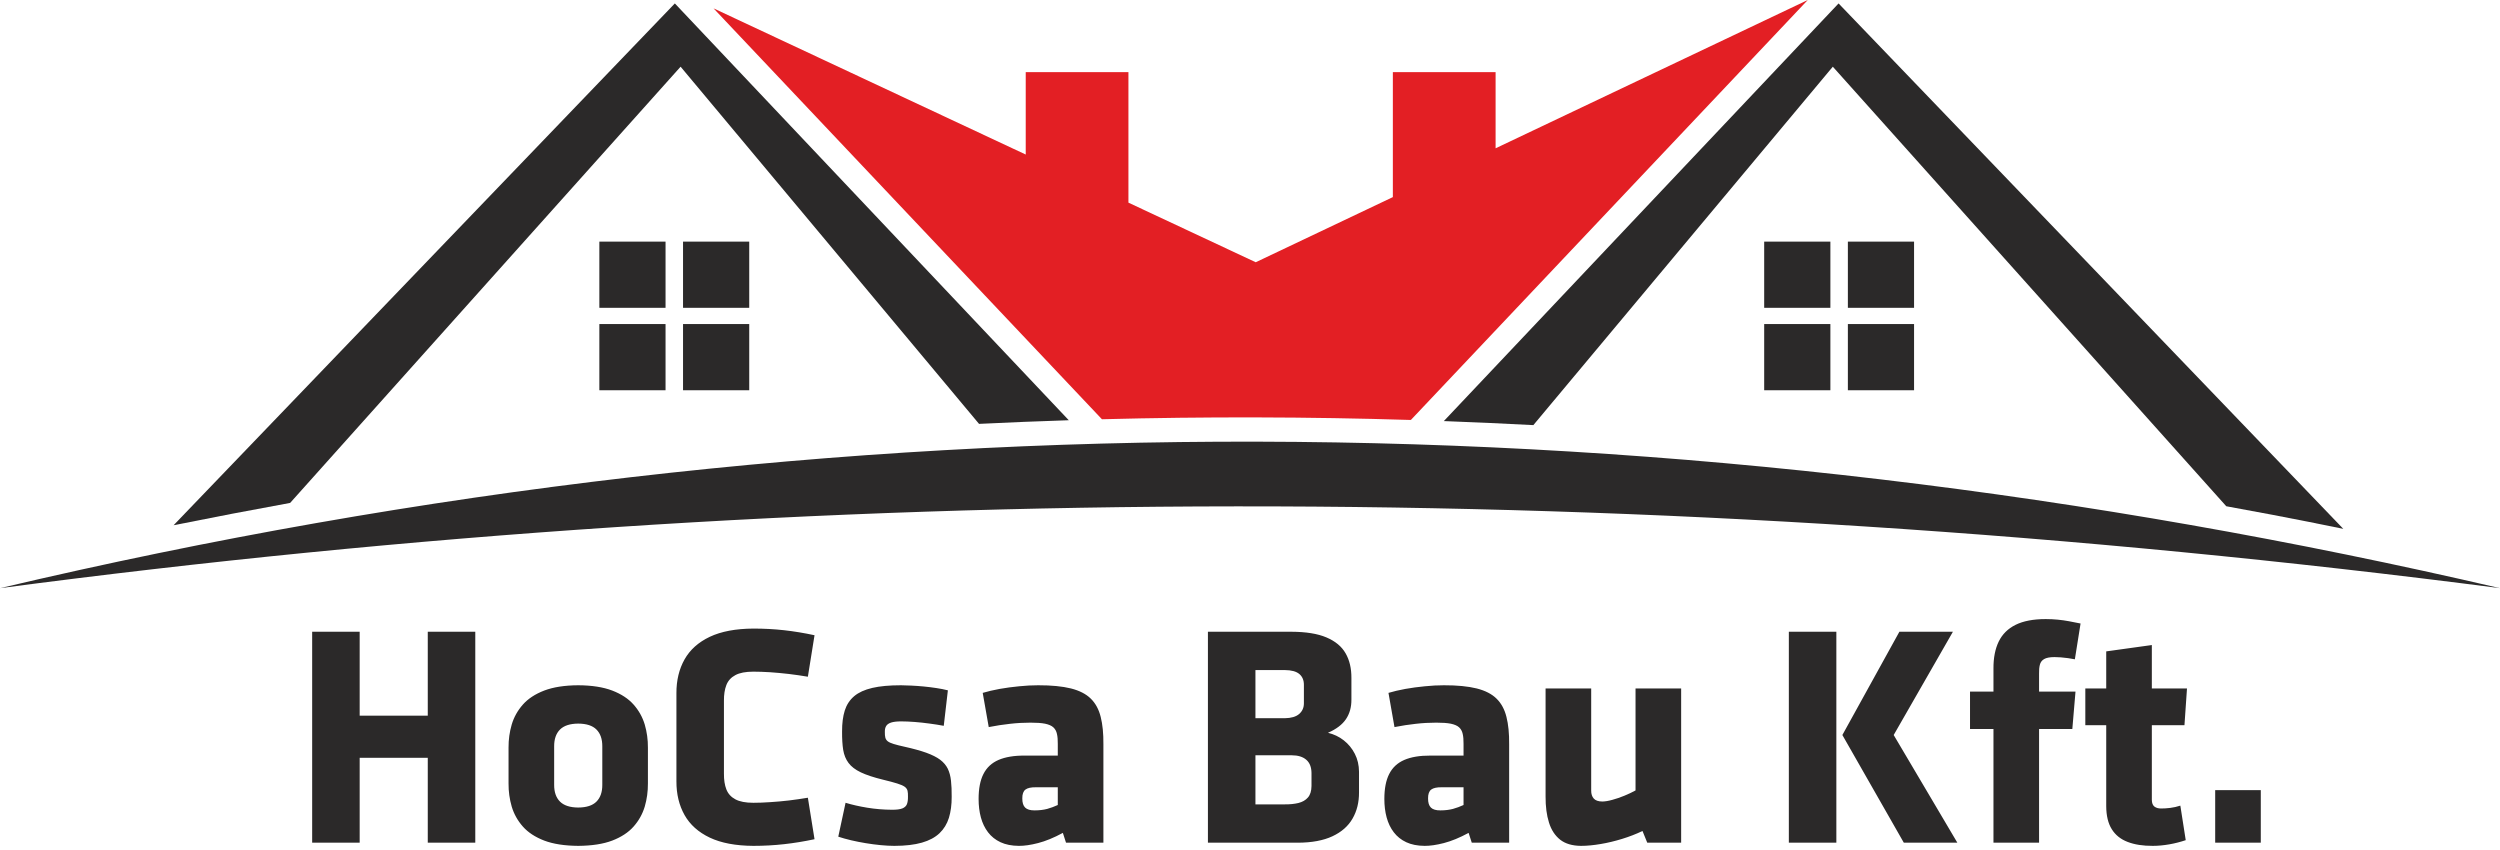
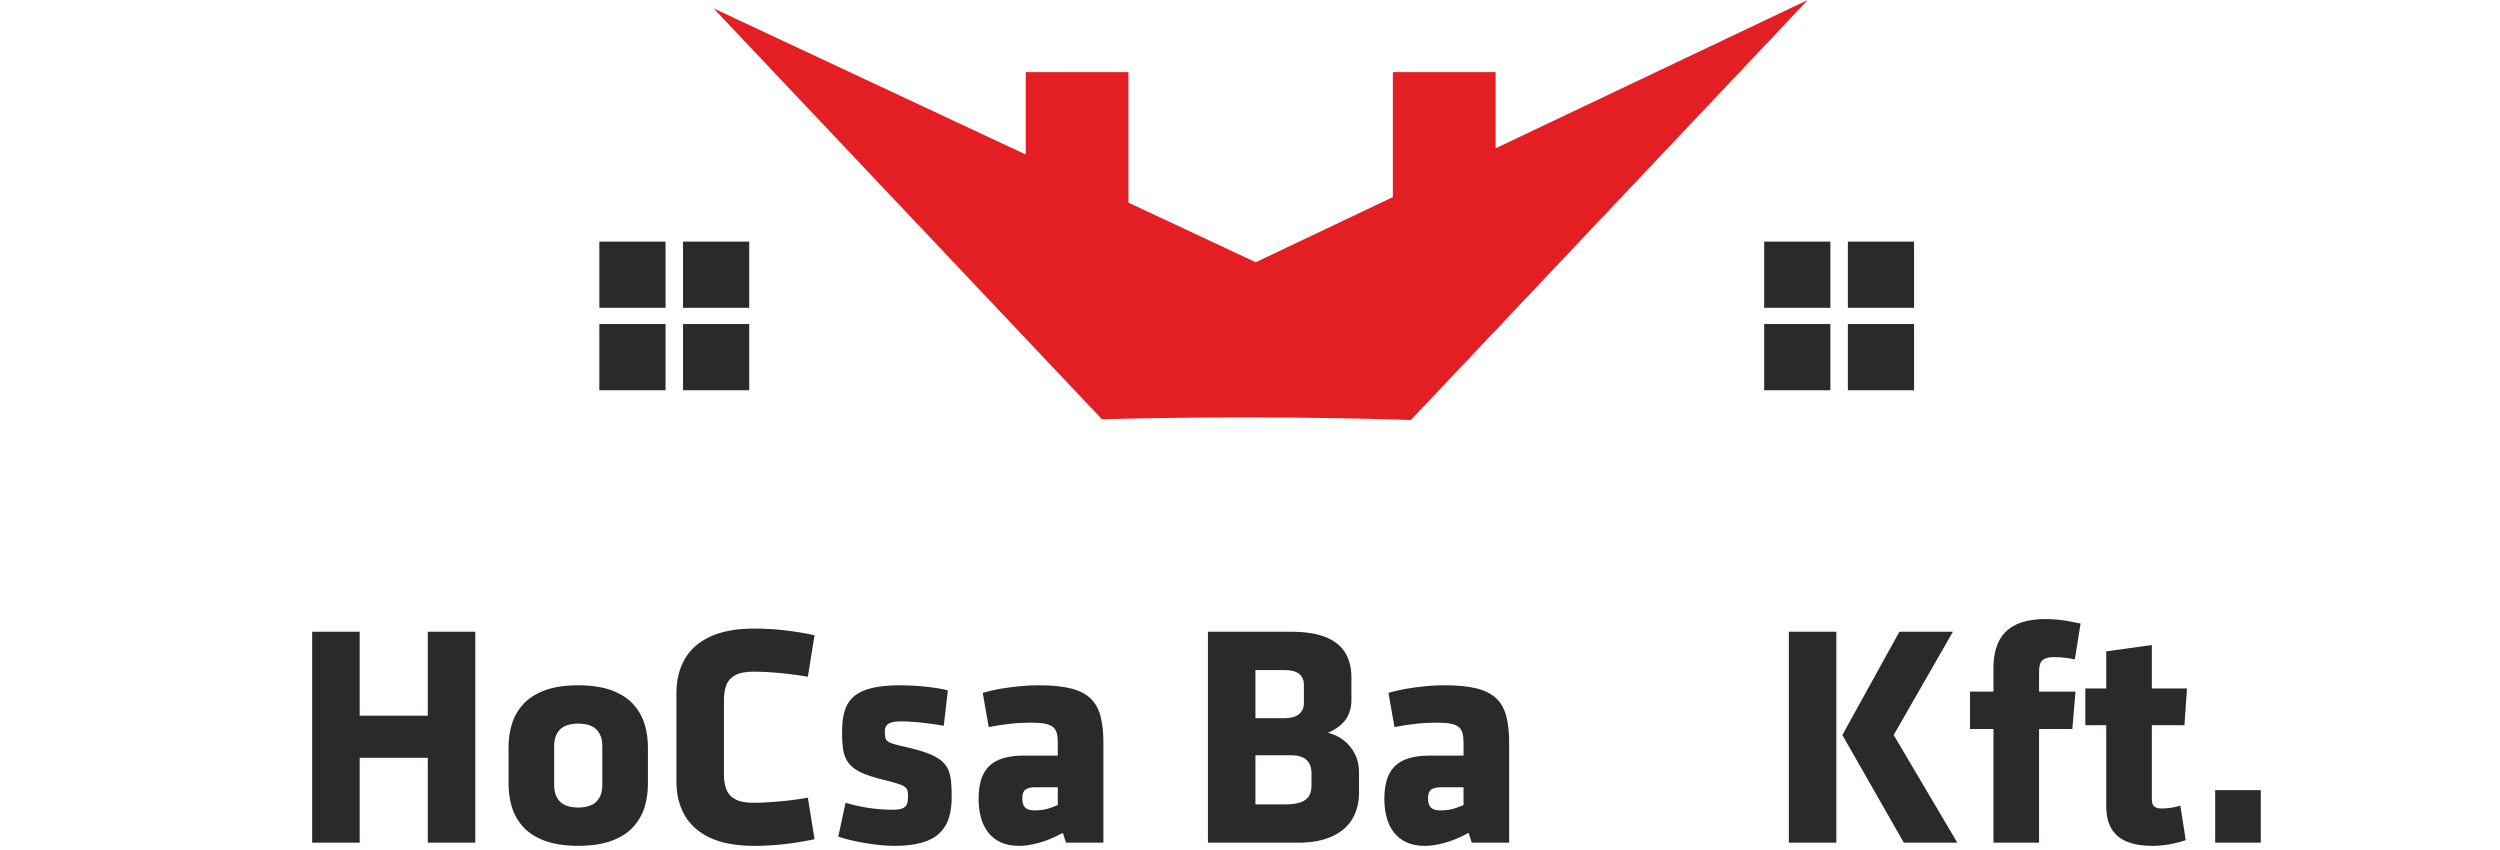
<svg xmlns="http://www.w3.org/2000/svg" width="350" height="119" viewBox="0 0 350 119" fill="none">
  <path d="M66.54 117.978V88.444H59.888V100.195H50.354V88.444H43.703V117.978H50.354V106.093H59.888V117.978H66.54ZM80.952 118.421C82.859 118.406 84.448 118.162 85.712 117.682C86.976 117.194 87.974 116.544 88.705 115.716C89.437 114.888 89.954 113.957 90.265 112.922C90.568 111.88 90.715 110.801 90.708 109.685V104.674C90.715 103.551 90.568 102.479 90.265 101.437C89.954 100.402 89.437 99.471 88.705 98.643C87.974 97.816 86.976 97.165 85.712 96.677C84.448 96.197 82.859 95.946 80.952 95.938C79.045 95.946 77.457 96.197 76.192 96.677C74.929 97.165 73.931 97.816 73.199 98.643C72.468 99.471 71.95 100.402 71.64 101.437C71.337 102.479 71.189 103.551 71.196 104.674V109.685C71.189 110.801 71.337 111.88 71.64 112.922C71.95 113.957 72.468 114.888 73.199 115.716C73.931 116.544 74.929 117.194 76.192 117.682C77.457 118.162 79.045 118.406 80.952 118.421ZM80.952 113.055C79.807 113.048 78.957 112.775 78.402 112.228C77.848 111.673 77.575 110.89 77.582 109.863V104.497C77.575 103.47 77.848 102.686 78.402 102.132C78.957 101.585 79.807 101.311 80.952 101.304C82.105 101.311 82.955 101.585 83.502 102.132C84.056 102.686 84.33 103.47 84.322 104.497V109.863C84.33 110.89 84.056 111.673 83.502 112.228C82.955 112.775 82.105 113.048 80.952 113.055ZM101.351 98.111C101.344 97.254 101.454 96.515 101.691 95.909C101.927 95.302 102.349 94.837 102.947 94.519C103.546 94.194 104.388 94.032 105.475 94.032C106.192 94.032 106.975 94.061 107.825 94.113C108.675 94.172 109.555 94.253 110.456 94.357C111.358 94.467 112.237 94.594 113.102 94.741L114.034 88.932C112.585 88.621 111.158 88.385 109.769 88.23C108.379 88.075 106.946 88.001 105.475 88.001C102.999 88.015 100.959 88.4 99.37 89.153C97.781 89.907 96.599 90.964 95.837 92.317C95.076 93.669 94.692 95.243 94.699 97.047V109.375C94.692 111.178 95.076 112.752 95.837 114.105C96.599 115.457 97.781 116.514 99.37 117.268C100.959 118.022 102.999 118.406 105.475 118.421C106.946 118.421 108.379 118.34 109.769 118.185C111.158 118.03 112.585 117.8 114.034 117.49L113.102 111.681C112.237 111.828 111.358 111.954 110.456 112.065C109.555 112.169 108.675 112.25 107.825 112.301C106.975 112.361 106.192 112.39 105.475 112.39C104.388 112.39 103.546 112.228 102.947 111.902C102.349 111.585 101.927 111.119 101.691 110.513C101.454 109.907 101.344 109.168 101.351 108.31V98.111ZM133.235 111.548C133.242 110.69 133.212 109.944 133.139 109.301C133.072 108.658 132.917 108.096 132.688 107.616C132.451 107.143 132.097 106.722 131.616 106.359C131.136 106.004 130.493 105.679 129.68 105.384C128.874 105.095 127.854 104.815 126.628 104.541C125.992 104.401 125.489 104.275 125.112 104.157C124.743 104.046 124.462 103.92 124.284 103.78C124.115 103.647 123.996 103.47 123.945 103.263C123.893 103.056 123.871 102.782 123.878 102.457C123.871 102.132 123.93 101.858 124.063 101.644C124.188 101.43 124.425 101.267 124.758 101.156C125.098 101.046 125.571 100.994 126.184 100.994C126.753 100.994 127.374 101.023 128.054 101.075C128.726 101.127 129.414 101.201 130.116 101.297C130.81 101.385 131.483 101.496 132.126 101.614L132.703 96.648C132.222 96.522 131.69 96.419 131.106 96.33C130.522 96.241 129.924 96.167 129.325 96.108C128.719 96.049 128.142 96.012 127.588 95.983C127.041 95.953 126.554 95.938 126.14 95.938C124.528 95.938 123.191 96.057 122.119 96.308C121.047 96.559 120.205 96.943 119.591 97.461C118.97 97.986 118.527 98.658 118.268 99.471C118.01 100.292 117.884 101.275 117.891 102.413C117.884 103.418 117.936 104.275 118.047 104.985C118.165 105.702 118.416 106.308 118.793 106.81C119.17 107.32 119.739 107.756 120.508 108.126C121.284 108.495 122.311 108.835 123.612 109.153C124.469 109.36 125.134 109.537 125.622 109.693C126.103 109.84 126.45 109.995 126.664 110.151C126.871 110.306 127.004 110.491 127.056 110.713C127.108 110.927 127.122 111.208 127.115 111.548C127.122 111.976 127.071 112.324 126.967 112.59C126.857 112.856 126.642 113.055 126.324 113.181C125.999 113.307 125.526 113.366 124.898 113.366C123.693 113.358 122.525 113.263 121.41 113.078C120.286 112.893 119.281 112.664 118.379 112.39L117.359 117.135C117.899 117.312 118.498 117.483 119.155 117.638C119.813 117.793 120.493 117.926 121.202 118.044C121.905 118.162 122.607 118.251 123.287 118.318C123.974 118.384 124.617 118.421 125.208 118.421C126.745 118.421 128.032 118.266 129.066 117.97C130.101 117.675 130.921 117.231 131.535 116.648C132.148 116.063 132.584 115.347 132.85 114.489C133.109 113.639 133.242 112.656 133.235 111.548ZM154.476 117.978V104.186C154.49 102.693 154.365 101.423 154.099 100.373C153.84 99.323 153.382 98.473 152.717 97.816C152.059 97.165 151.128 96.685 149.931 96.382C148.733 96.086 147.203 95.931 145.341 95.938C144.498 95.938 143.611 95.983 142.68 96.079C141.741 96.167 140.832 96.293 139.946 96.448C139.059 96.611 138.275 96.796 137.58 97.003L138.423 101.792C139.443 101.592 140.433 101.437 141.402 101.334C142.37 101.223 143.323 101.171 144.277 101.171C145.126 101.171 145.799 101.215 146.317 101.319C146.826 101.43 147.211 101.592 147.462 101.822C147.721 102.058 147.891 102.361 147.972 102.745C148.06 103.122 148.098 103.588 148.09 104.142V105.783H143.434C141.956 105.775 140.744 105.982 139.798 106.389C138.844 106.803 138.142 107.453 137.684 108.355C137.226 109.249 137.004 110.417 137.004 111.858C137.004 112.782 137.107 113.639 137.322 114.437C137.536 115.228 137.869 115.923 138.327 116.522C138.778 117.113 139.362 117.579 140.071 117.911C140.788 118.244 141.638 118.414 142.636 118.421C143.375 118.429 144.277 118.303 145.333 118.03C146.39 117.756 147.551 117.283 148.8 116.603L149.243 117.978H154.476ZM148.09 112.701C147.61 112.922 147.114 113.107 146.605 113.248C146.095 113.38 145.511 113.454 144.853 113.454C144.24 113.462 143.796 113.329 143.523 113.063C143.249 112.797 143.116 112.361 143.123 111.769C143.116 111.178 143.264 110.772 143.56 110.542C143.863 110.313 144.35 110.21 145.03 110.217H148.09V112.701ZM190.262 110.927V108.045C190.255 107.121 190.062 106.285 189.678 105.539C189.294 104.785 188.776 104.157 188.126 103.647C187.476 103.137 186.737 102.79 185.916 102.59C187.084 102.08 187.919 101.444 188.437 100.676C188.954 99.907 189.205 98.998 189.198 97.934V94.918C189.205 93.581 188.939 92.428 188.385 91.467C187.831 90.499 186.936 89.76 185.694 89.235C184.46 88.71 182.82 88.451 180.772 88.444H169.109V117.978H181.703C183.67 117.97 185.281 117.667 186.544 117.076C187.808 116.485 188.747 115.664 189.353 114.607C189.967 113.55 190.27 112.324 190.262 110.927ZM182.546 98.466C182.546 99.079 182.324 99.575 181.881 99.959C181.437 100.343 180.772 100.535 179.885 100.55H175.761V93.81H179.885C180.809 93.817 181.489 94.002 181.918 94.371C182.339 94.734 182.553 95.243 182.546 95.894V98.466ZM183.61 110.04C183.603 110.742 183.433 111.282 183.108 111.651C182.782 112.028 182.339 112.279 181.777 112.42C181.216 112.553 180.588 112.619 179.885 112.612H175.761V105.739H180.817C181.711 105.739 182.398 105.946 182.879 106.367C183.359 106.781 183.603 107.402 183.61 108.222V110.04ZM211.281 117.978V104.186C211.296 102.693 211.171 101.423 210.904 100.373C210.646 99.323 210.188 98.473 209.522 97.816C208.865 97.165 207.933 96.685 206.736 96.382C205.539 96.086 204.009 95.931 202.146 95.938C201.304 95.938 200.417 95.983 199.486 96.079C198.547 96.167 197.638 96.293 196.751 96.448C195.864 96.611 195.081 96.796 194.386 97.003L195.228 101.792C196.249 101.592 197.239 101.437 198.207 101.334C199.175 101.223 200.129 101.171 201.082 101.171C201.932 101.171 202.604 101.215 203.122 101.319C203.632 101.43 204.016 101.592 204.268 101.822C204.526 102.058 204.696 102.361 204.778 102.745C204.866 103.122 204.903 103.588 204.896 104.142V105.783H200.24C198.761 105.775 197.549 105.982 196.603 106.389C195.65 106.803 194.948 107.453 194.49 108.355C194.032 109.249 193.81 110.417 193.81 111.858C193.81 112.782 193.913 113.639 194.128 114.437C194.342 115.228 194.674 115.923 195.133 116.522C195.584 117.113 196.167 117.579 196.877 117.911C197.594 118.244 198.444 118.414 199.441 118.421C200.18 118.429 201.082 118.303 202.139 118.03C203.196 117.756 204.356 117.283 205.605 116.603L206.049 117.978H211.281ZM204.896 112.701C204.416 112.922 203.92 113.107 203.41 113.248C202.9 113.38 202.316 113.454 201.659 113.454C201.045 113.462 200.602 113.329 200.328 113.063C200.055 112.797 199.922 112.361 199.929 111.769C199.922 111.178 200.069 110.772 200.365 110.542C200.668 110.313 201.156 110.21 201.836 110.217H204.896V112.701ZM250.438 117.978H257.089V88.444H250.438V117.978ZM266.535 117.978H274.029L265.116 102.901L273.408 88.444H265.914L257.932 102.901L266.535 117.978ZM291.279 87.291C290.71 87.173 290.163 87.062 289.653 86.973C289.136 86.877 288.611 86.803 288.086 86.752C287.562 86.7 287 86.671 286.401 86.671C284.665 86.671 283.253 86.944 282.181 87.476C281.102 88.015 280.319 88.791 279.816 89.826C279.321 90.853 279.077 92.103 279.085 93.588V96.825H275.803V102.058H279.085V117.978H285.47V102.058H290.126L290.57 96.825H285.47V94.297C285.455 93.825 285.492 93.411 285.581 93.07C285.662 92.723 285.862 92.457 286.172 92.273C286.483 92.088 286.971 91.992 287.643 91.992C287.902 91.992 288.19 92.006 288.515 92.029C288.84 92.058 289.18 92.095 289.52 92.139C289.86 92.191 290.178 92.243 290.481 92.302L291.279 87.291ZM306.002 117.623L305.248 112.789C304.775 112.945 304.302 113.048 303.836 113.107C303.363 113.166 302.949 113.189 302.587 113.189C302.181 113.196 301.863 113.107 301.619 112.922C301.382 112.738 301.264 112.427 301.257 111.991V101.526H305.824L306.179 96.382H301.257V90.306L294.871 91.194V96.382H291.945V101.526H294.871V112.878C294.879 114.201 295.137 115.273 295.647 116.086C296.157 116.906 296.896 117.497 297.865 117.867C298.84 118.244 300.008 118.429 301.39 118.421C302.136 118.421 302.905 118.347 303.711 118.207C304.516 118.066 305.277 117.867 306.002 117.623ZM316.511 117.978V110.616H310.126V117.978H316.511Z" fill="#2B2929" />
-   <path d="M216.381 96.382V111.503C216.374 112.9 216.529 114.12 216.854 115.147C217.172 116.182 217.697 116.98 218.421 117.556C219.153 118.126 220.128 118.414 221.348 118.421C222.183 118.421 223.099 118.332 224.09 118.162C225.08 118 226.078 117.756 227.09 117.446C228.103 117.135 229.056 116.766 229.95 116.337L230.616 117.978H235.361V96.382H228.975V110.661C228.509 110.919 227.985 111.163 227.415 111.4C226.839 111.636 226.285 111.829 225.73 111.977C225.183 112.132 224.71 112.206 224.319 112.213C223.772 112.206 223.373 112.072 223.129 111.799C222.885 111.533 222.759 111.148 222.767 110.661V96.382H216.381Z" fill="#2B2929" />
  <path fill-rule="evenodd" clip-rule="evenodd" d="M267.969 33.827H258.702V43.094H267.969V33.827ZM267.969 45.367H258.702V54.635H267.969V45.367ZM256.254 33.827H246.986V43.094H256.254V33.827ZM256.254 45.367H246.986V54.635H256.254V45.367ZM83.909 33.827H93.176V43.094H83.909V33.827ZM83.909 45.367H93.176V54.635H83.909V45.367ZM95.625 33.827H104.892V43.094H95.625V33.827ZM95.625 45.367H104.892V54.635H95.625V45.367Z" fill="#2B2929" />
-   <path fill-rule="evenodd" clip-rule="evenodd" d="M0 82.344C118.115 54.461 234.726 55.533 350 82.344C230.819 66.898 114.208 67.247 0 82.344Z" fill="#2B2929" />
-   <path fill-rule="evenodd" clip-rule="evenodd" d="M24.302 73.534L94.478 0.481L149.629 58.832C145.44 58.968 141.252 59.137 137.065 59.342L95.284 9.338L40.62 70.407C35.172 71.398 29.735 72.444 24.302 73.534Z" fill="#2B2929" />
-   <path fill-rule="evenodd" clip-rule="evenodd" d="M328.061 74.039L257.4 0.481L202.136 58.952C206.314 59.106 210.491 59.294 214.668 59.517L256.594 9.338L311.678 70.875C313.85 71.269 316.021 71.669 318.19 72.082C321.487 72.708 324.776 73.366 328.061 74.039Z" fill="#2B2929" />
  <path fill-rule="evenodd" clip-rule="evenodd" d="M99.895 1.169L143.602 21.636V10.096H157.98V28.37L175.801 36.715L194.999 27.595V10.096H209.383V20.762L253.087 0L197.521 58.795C183.106 58.351 168.688 58.317 154.272 58.695L99.895 1.169Z" fill="#E31F24" />
</svg>